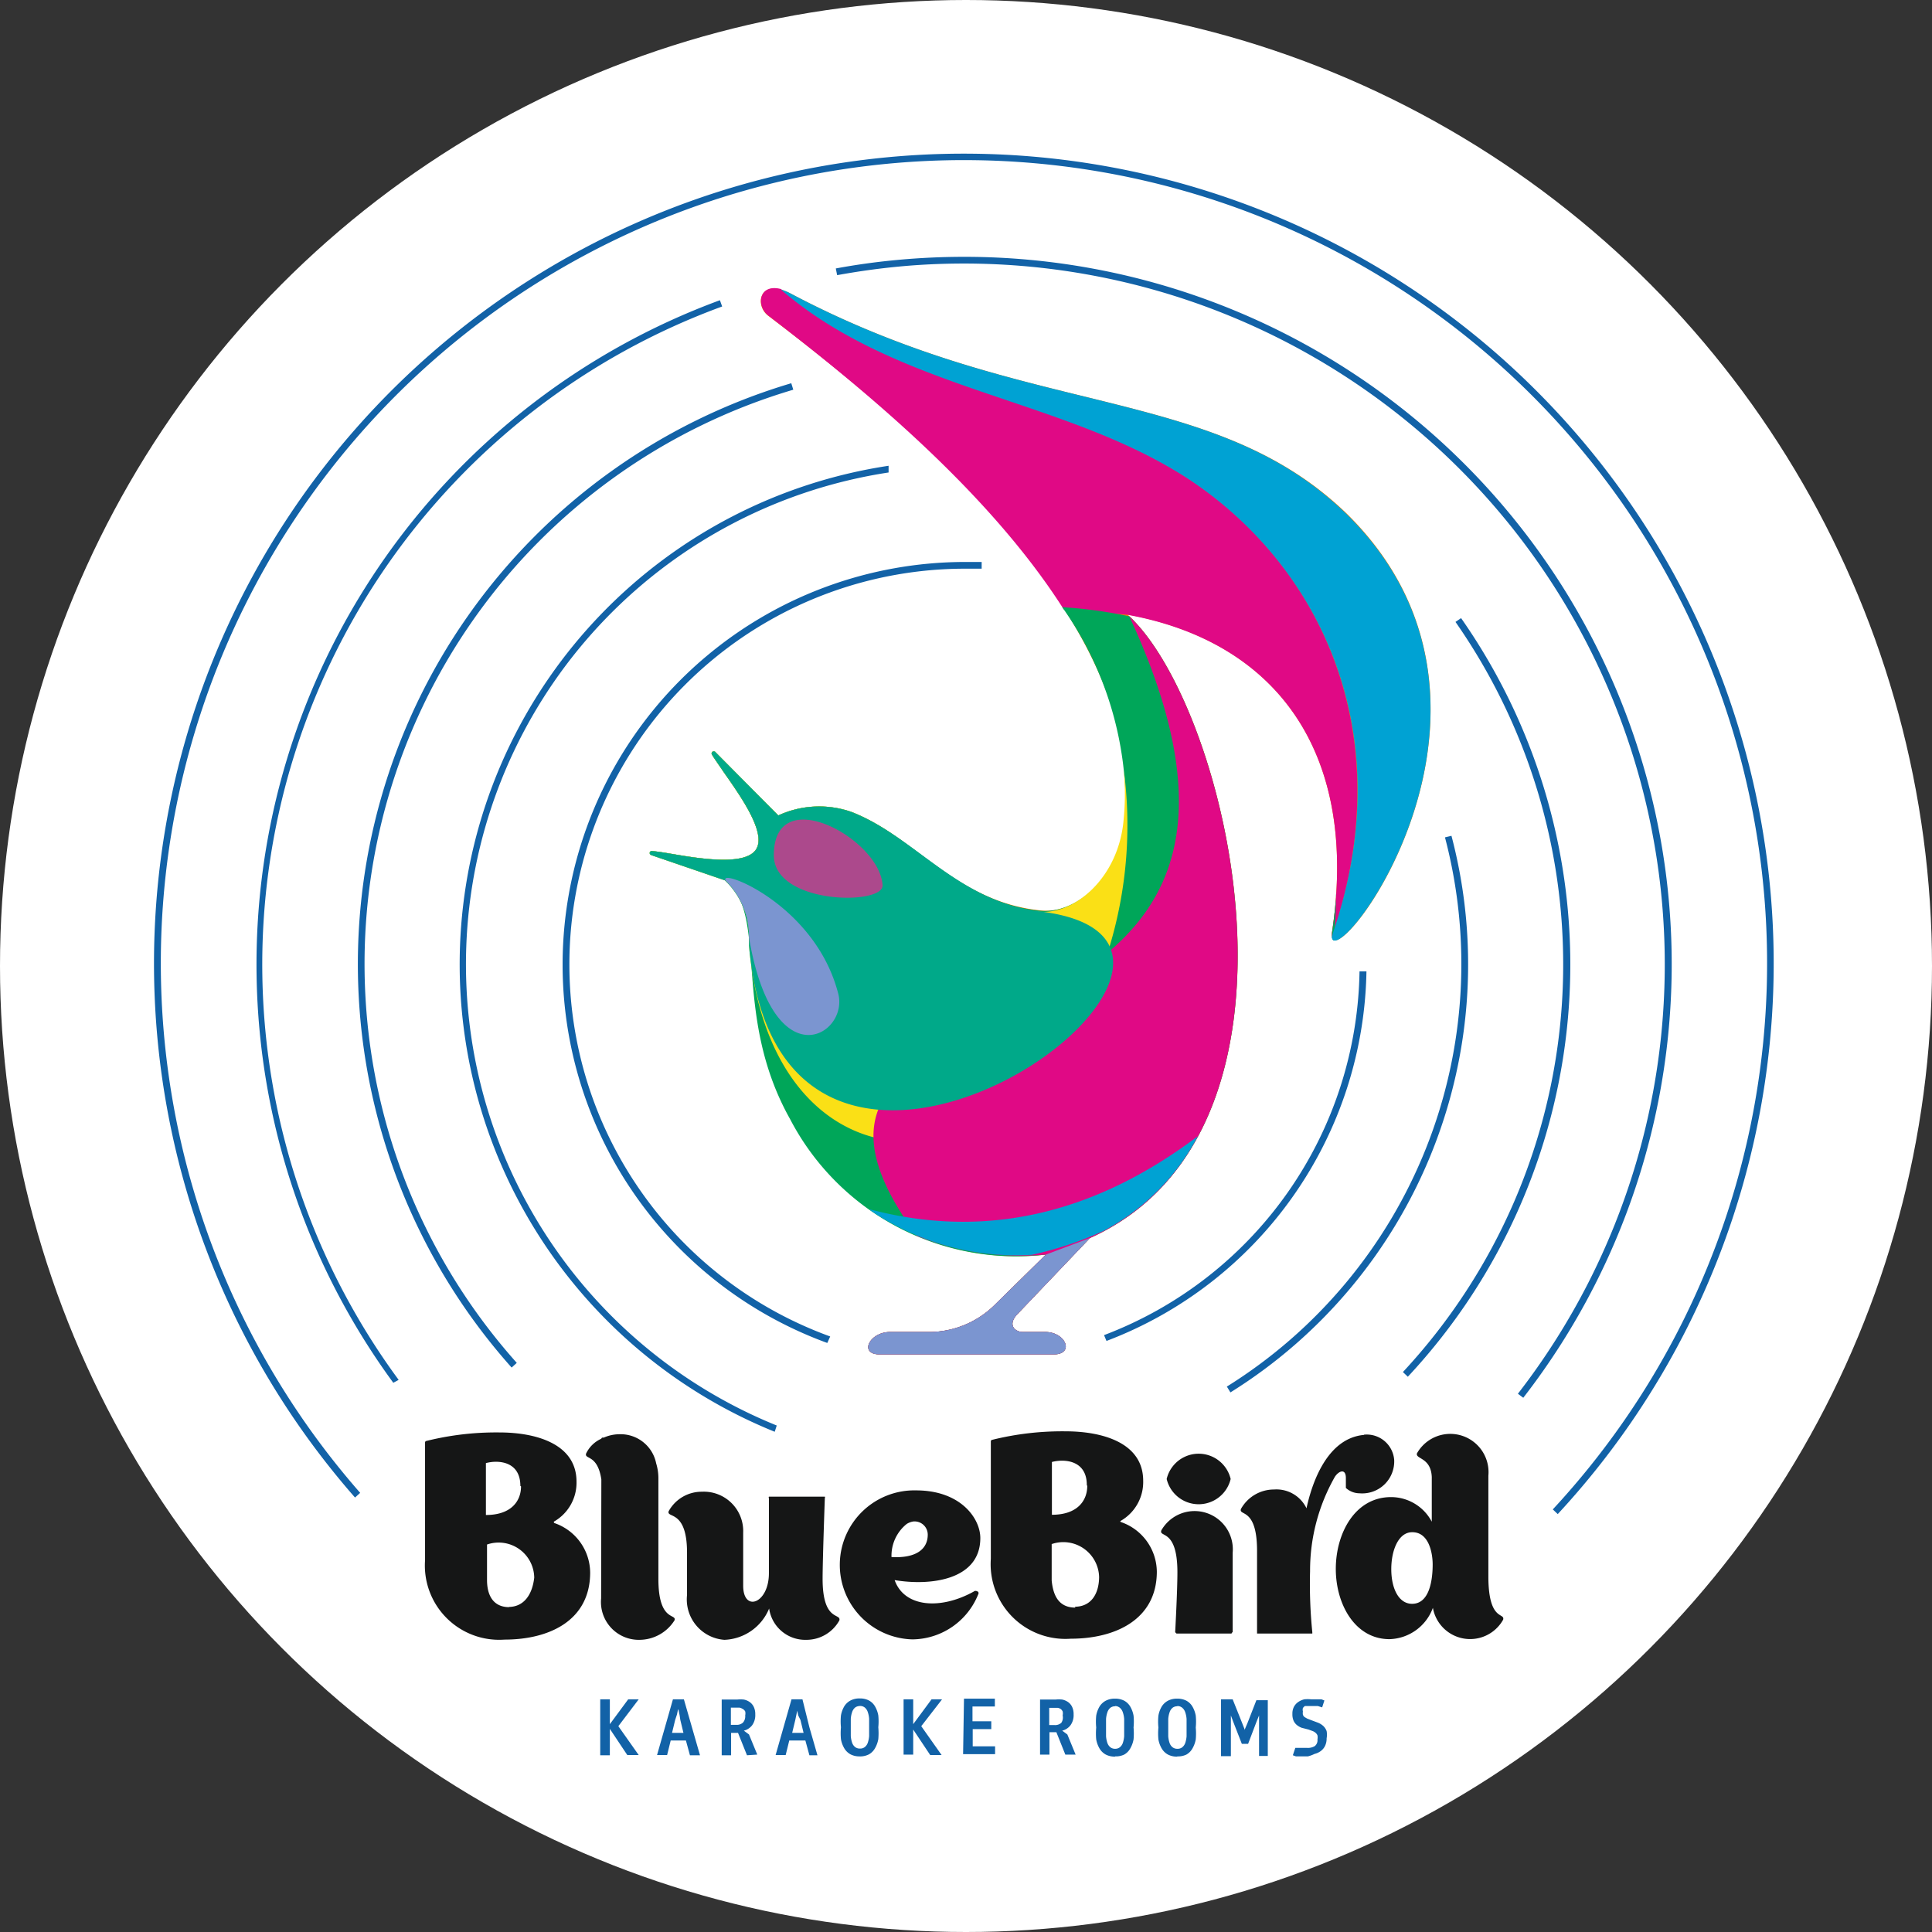
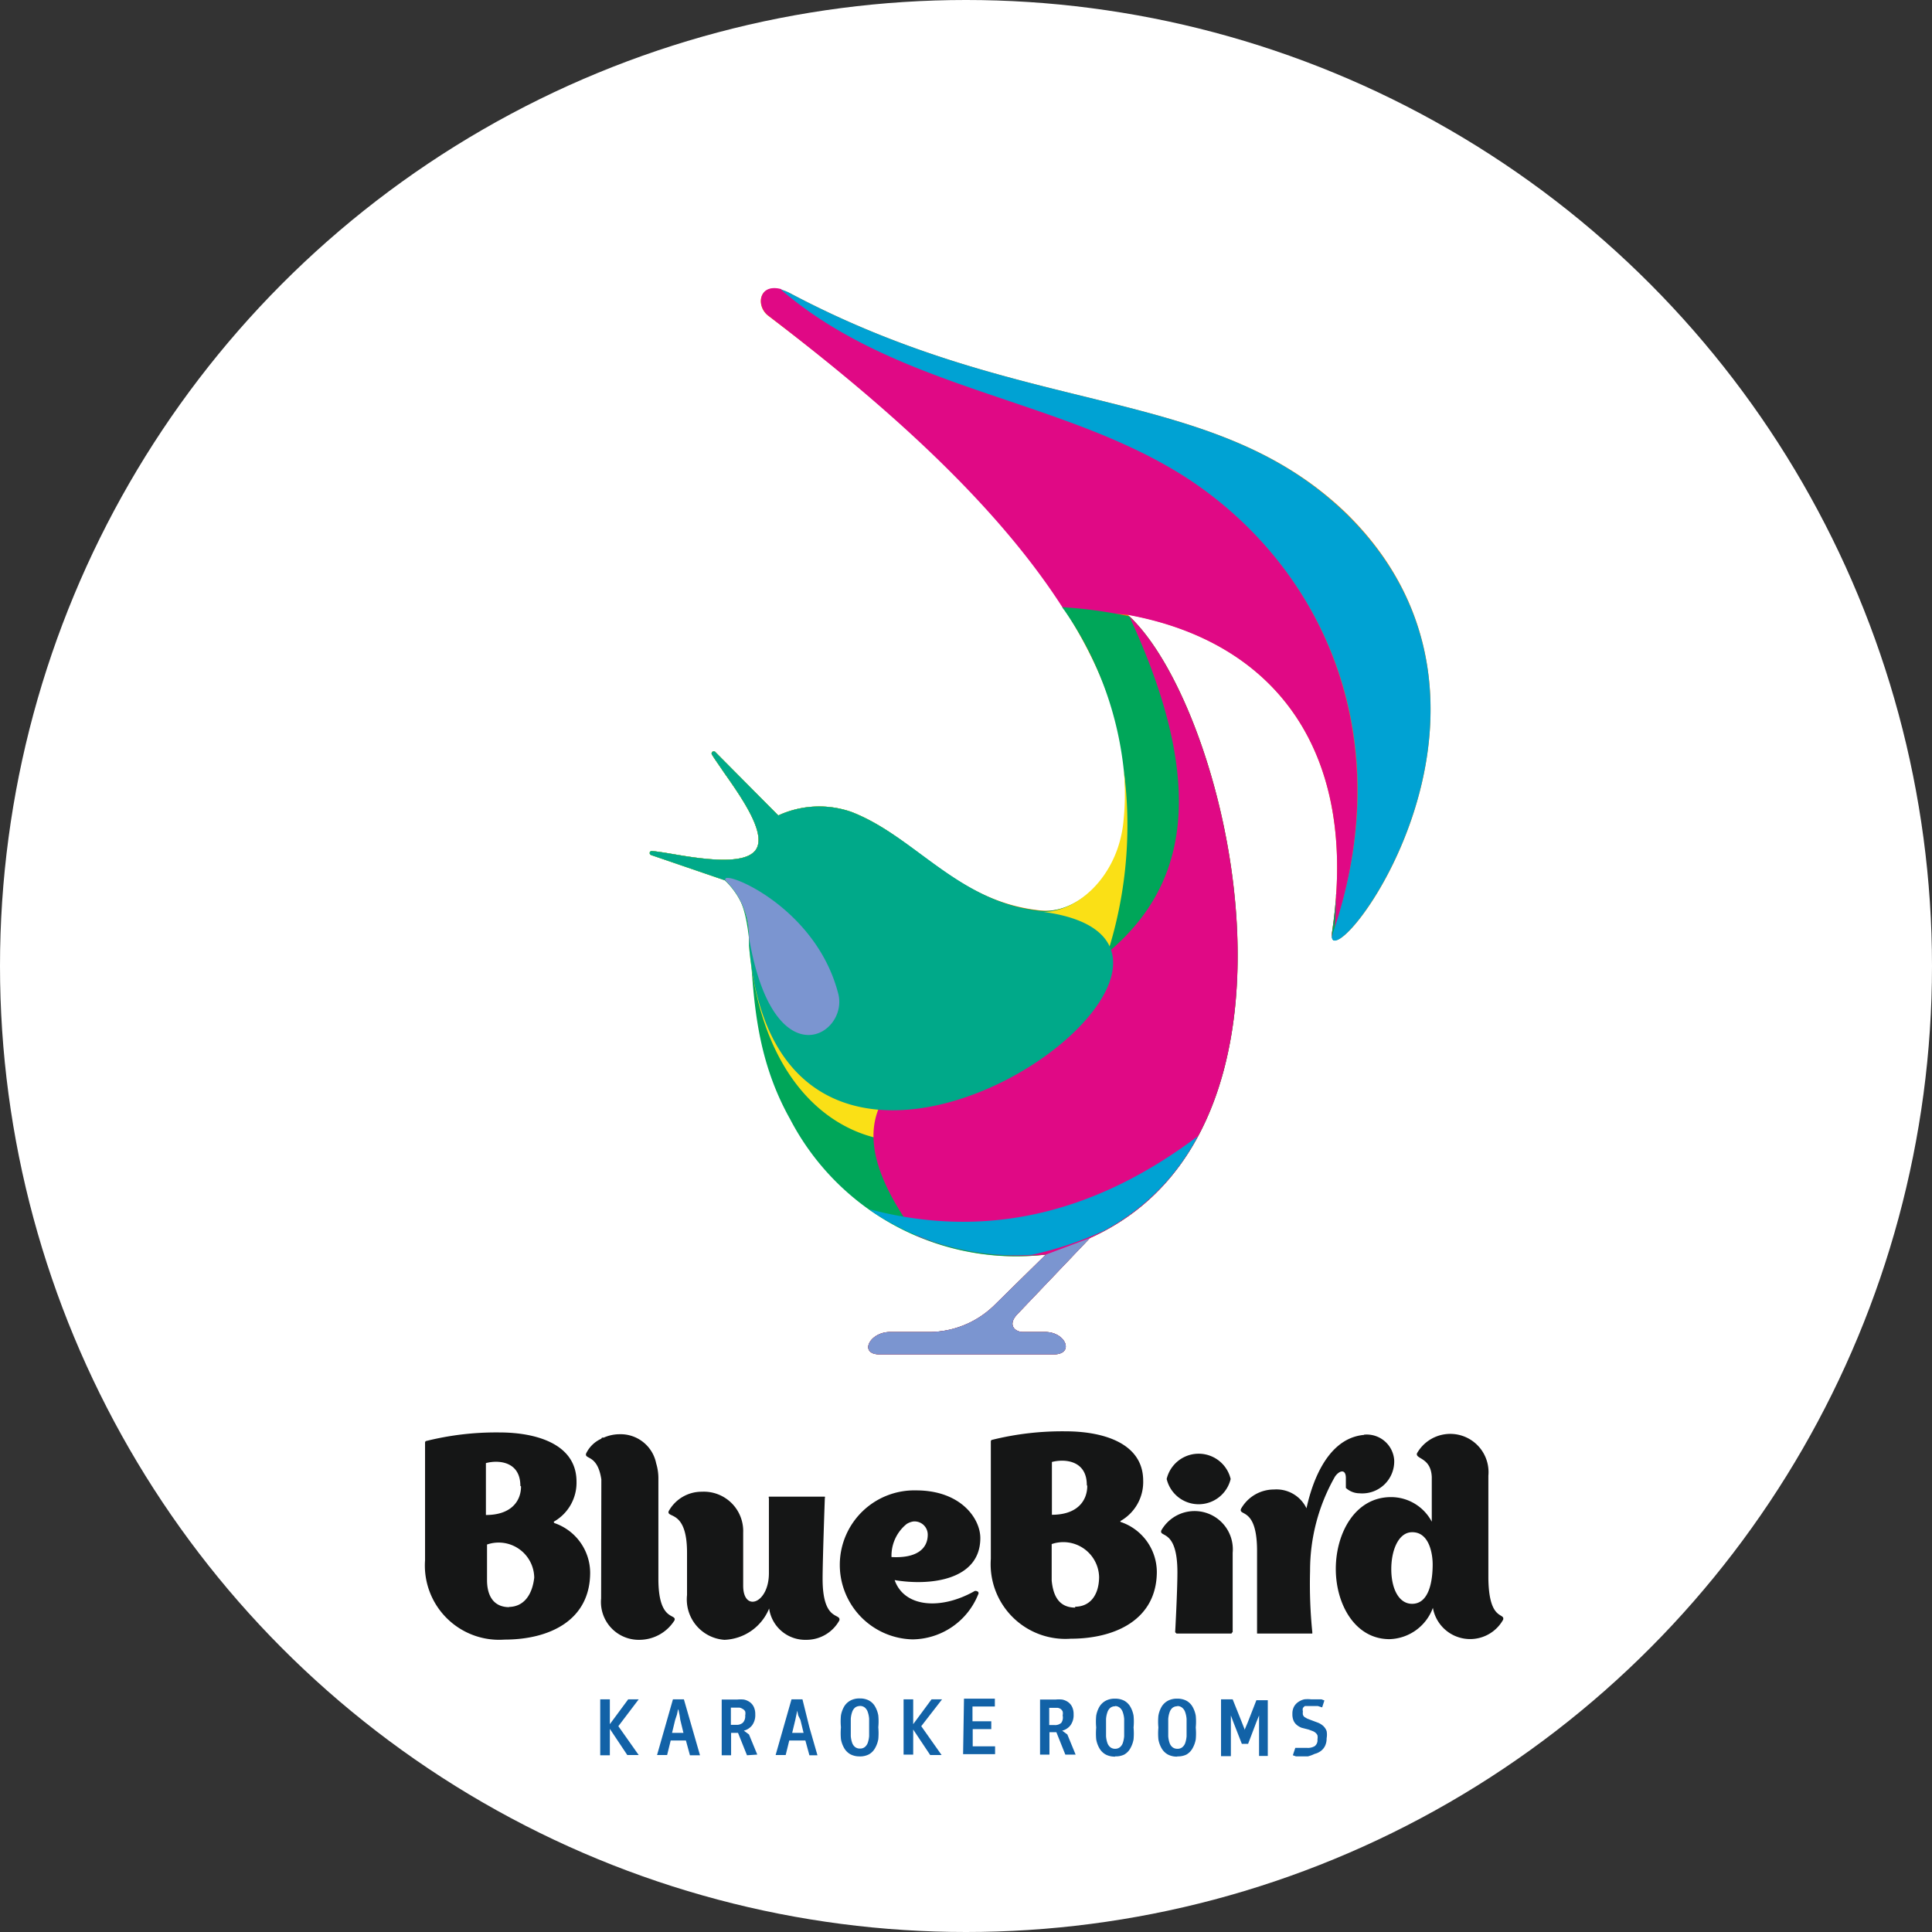
<svg xmlns="http://www.w3.org/2000/svg" id="Шар_1" data-name="Шар 1" viewBox="0 0 86.36 86.36">
  <rect x="0" y="0" width="86.36" height="86.36" fill="#333333" stroke="none" />
  <defs>
    <style>.cls-1{fill:#fff;}.cls-2{fill:#1262a7;}.cls-3{fill:#151616;}.cls-4{fill:#f17e00;}.cls-5{fill:#e00985;}.cls-6{fill:#00a659;}.cls-7{fill:#fae016;}.cls-8{fill:#7b95d0;}.cls-9{fill:#00a2d3;}.cls-10{fill:#00a989;}.cls-11{fill:#ac498c;}</style>
  </defs>
  <title>logo2</title>
  <circle class="cls-1" cx="43.18" cy="43.18" r="43.18" />
-   <path id="Fill-101" class="cls-2" d="M18.4,62.13A31.64,31.64,0,0,1,33,13.74l.1.28A31.32,31.32,0,0,0,18.64,62ZM38.18,12.32q1.4-.26,2.85-.39t2.88-.13a31.62,31.62,0,0,1,25,51l-.24-.18A31.33,31.33,0,0,0,43.91,12.1q-1.45,0-2.85.13t-2.82.39ZM23.69,61.45a27.09,27.09,0,0,1,12.5-44l.09.29a26.77,26.77,0,0,0-12.36,43.5Zm42.44-33.5a27,27,0,0,1-2.38,33.91l-.22-.21a26.75,26.75,0,0,0,2.35-33.53ZM35.45,64.32a22.54,22.54,0,0,1,5.09-43.18l0,.3a22.24,22.24,0,0,0-5,42.6ZM65.7,37.68a22.54,22.54,0,0,1-9.88,24.88l-.16-.26a22.26,22.26,0,0,0,9.75-24.55ZM37.8,60.35a18,18,0,0,1,6.11-34.91h.79v.3h-.77a17.69,17.69,0,0,0-6,34.32Zm24.1-16.61A18,18,0,0,1,50.28,60.26L50.17,60A17.69,17.69,0,0,0,61.59,43.74ZM16.69,67.26A36.2,36.2,0,1,1,70.45,68l-.22-.21a35.9,35.9,0,1,0-53.31-.74Z" transform="translate(-0.82 -0.32)" />
  <path id="Fill-102" class="cls-3" d="M41.35,68.44a.8.8,0,0,1,.29-.11h0a0,0,0,0,0,0,0,.59.59,0,0,1,.65.59c0,.66-.54,1.06-1.62,1A1.82,1.82,0,0,1,41.35,68.44Zm26,2.42c0-1.53,0-3.05,0-4.58a1.71,1.71,0,0,0-3.19-1c-.09.27.62.17.66,1.06v2A2.06,2.06,0,0,0,63,67.24c-1.62,0-2.47,1.63-2.47,3.21s.86,3.14,2.4,3.14a2.13,2.13,0,0,0,1.94-1.4,1.69,1.69,0,0,0,3.14.53C68.1,72.39,67.37,72.81,67.35,70.86ZM27.7,66.45c-.17-1.14-.77-.88-.68-1.16a1.37,1.37,0,0,1,.68-.66.06.06,0,0,1,.06-.05h.05a1.75,1.75,0,0,1,.7-.15,1.62,1.62,0,0,1,1.64,1.3,2.3,2.3,0,0,1,.1.7v4.47c0,1.94.83,1.53.72,1.85a1.86,1.86,0,0,1-1.57.87,1.69,1.69,0,0,1-1.71-1.85Zm37.16,3.8c0,.61-.11,1.76-.92,1.76-.6,0-.93-.69-.93-1.55s.33-1.65.93-1.65C64.71,68.8,64.86,69.78,64.86,70.25Zm-3.07-5.79c-1.79.16-2.4,2.5-2.57,3.28a1.49,1.49,0,0,0-1.45-.84,1.69,1.69,0,0,0-1.48.87c-.11.33.72-.09.72,1.87,0,.85,0,3.64,0,3.64s0,.06,0,.06h2.47s0,0,0-.06a21.56,21.56,0,0,1-.1-2.73,8.47,8.47,0,0,1,1.11-4.22c.18-.27.49-.38.49.06,0,.25,0,.33,0,.44a.91.91,0,0,0,.61.24,1.43,1.43,0,0,0,1.55-1.49A1.23,1.23,0,0,0,61.79,64.45Zm-17.28,7a.13.13,0,0,0-.16,0c-1.49.83-3.11.71-3.54-.51,1.6.27,3.83,0,3.83-1.88,0-.87-.87-2.13-2.87-2.13a3.33,3.33,0,1,0-.16,6.66,3.2,3.2,0,0,0,2.93-2C44.58,71.53,44.56,71.48,44.51,71.45Zm-6.92-.56c0-.84.1-3.62.1-3.62a.06.06,0,0,0,0-.06H35.19a.07.07,0,0,0,0,.07v3.35c0,1.37-1.15,1.76-1.15.56V68.83A1.76,1.76,0,0,0,32.19,67a1.68,1.68,0,0,0-1.48.87c-.11.33.82-.09.82,1.85v1.9a1.81,1.81,0,0,0,1.67,2,2.25,2.25,0,0,0,2-1.4,1.63,1.63,0,0,0,1.66,1.4,1.68,1.68,0,0,0,1.48-.87C38.42,72.41,37.59,72.83,37.59,70.89Zm-14,1.26c-.78,0-1-.61-1-1.21V69.36a1.59,1.59,0,0,1,2.11,1.48C24.61,71.63,24.22,72.15,23.55,72.15Zm.52-5.4c0,.65-.43,1.28-1.57,1.28V65.72C23.1,65.57,24.08,65.64,24.08,66.74ZM50.92,68.3a2,2,0,0,0,1-1.79c0-1.74-1.9-2.21-3.46-2.21a13,13,0,0,0-3.29.38.07.07,0,0,0-.06.07V70a3.34,3.34,0,0,0,3.57,3.57c2,0,3.85-.86,3.85-3a2.37,2.37,0,0,0-1.62-2.22S50.88,68.32,50.92,68.3Zm5,5V69.73a1.71,1.71,0,0,0-3.19-1c-.11.33.72-.09.72,1.87,0,.85-.1,2.68-.1,2.68s.06.06.06.06h2.45A.07.07,0,0,0,55.89,73.27Zm-.09-6.87a1.47,1.47,0,0,0-2.86,0,1.47,1.47,0,0,0,2.86,0Zm-6.41.31c0,.65-.43,1.29-1.58,1.29V65.67C48.42,65.52,49.4,65.6,49.4,66.7Zm-.53,5.44c-.79,0-1-.61-1.06-1.21V69.34a1.6,1.6,0,0,1,2.12,1.48C49.94,71.62,49.55,72.14,48.87,72.14ZM25.59,68.33a2,2,0,0,0,1-1.78c0-1.73-1.89-2.2-3.44-2.2a12.9,12.9,0,0,0-3.27.38.07.07,0,0,0-.06.07v5.26a3.32,3.32,0,0,0,3.55,3.55c2,0,3.83-.85,3.83-3A2.36,2.36,0,0,0,25.6,68.4S25.55,68.35,25.59,68.33Z" transform="translate(-0.82 -0.32)" />
  <path id="Fill-103" class="cls-2" d="M28.08,77.61v1.17h-.43V76.28h.43v1.11h0l.82-1.11h.47l-.91,1.2.91,1.29h-.51l-.78-1.17Zm3.58,1.17-.09-.33-.09-.33H30.8l-.16.65h-.45l.71-2.49h.49l.36,1.25.36,1.25Zm-.53-2.06-.05.24L31,77.2l-.07.29-.07.29h.51l-.14-.58L31.2,77l-.05-.24Zm3.08,2.06-.4-1h-.31v1h-.42V76.29h.69a1.43,1.43,0,0,1,.3,0,.69.69,0,0,1,.26.11.56.56,0,0,1,.18.21.74.74,0,0,1,.07.34.77.77,0,0,1-.14.49.68.68,0,0,1-.37.24l.23.17.37.9ZM34.13,77a.4.4,0,0,0,0-.18A.28.28,0,0,0,34,76.7a.35.35,0,0,0-.13-.05h-.38v.77h.24a.41.41,0,0,0,.3-.1A.42.42,0,0,0,34.13,77ZM37,78.78l-.09-.33-.09-.33H36.1l-.16.65h-.45l.71-2.49h.49L37,77.53l.36,1.25Zm-.53-2.06-.05.24-.05.24-.07.29-.07.29h.51l-.14-.58L36.5,77l-.05-.24Zm2.79,2.11a.86.86,0,0,1-.42-.09.73.73,0,0,1-.28-.27,1.22,1.22,0,0,1-.15-.41,2.94,2.94,0,0,1,0-.53,2.73,2.73,0,0,1,0-.53,1.22,1.22,0,0,1,.15-.41.74.74,0,0,1,.28-.26.85.85,0,0,1,.41-.09.86.86,0,0,1,.41.09.71.71,0,0,1,.27.26,1.24,1.24,0,0,1,.15.41,2.77,2.77,0,0,1,0,.53,3,3,0,0,1,0,.53,1.26,1.26,0,0,1-.15.41.71.71,0,0,1-.27.27A.86.86,0,0,1,39.22,78.83Zm0-2.25a.34.34,0,0,0-.22.07.44.44,0,0,0-.13.2,1.16,1.16,0,0,0-.06.3q0,.17,0,.38t0,.39a1.19,1.19,0,0,0,.06.3.42.42,0,0,0,.13.19.34.34,0,0,0,.22.07.33.33,0,0,0,.22-.07.43.43,0,0,0,.13-.19,1.23,1.23,0,0,0,.06-.3q0-.18,0-.39t0-.38a1.17,1.17,0,0,0-.06-.3.44.44,0,0,0-.13-.2A.33.33,0,0,0,39.22,76.58Zm2.38,1v1.17h-.43V76.28h.43v1.11h0l.82-1.11h.47L42,77.48l.91,1.29H42.4l-.78-1.17Zm2.27-1.33h1.38v.35h-1v.66h.84v.35H44.3v.77h1v.35H43.87Zm4.53,2.5-.4-1h-.31v1h-.42V76.29h.69a1.43,1.43,0,0,1,.3,0,.69.69,0,0,1,.26.11.56.56,0,0,1,.18.21.74.74,0,0,1,.07.34.77.77,0,0,1-.14.49.67.67,0,0,1-.37.24l.23.17.37.9ZM48.32,77a.4.4,0,0,0,0-.18.29.29,0,0,0-.09-.11.35.35,0,0,0-.13-.05h-.38v.77h.24a.41.41,0,0,0,.3-.1A.42.42,0,0,0,48.32,77Zm2.35,1.84a.87.87,0,0,1-.42-.09.73.73,0,0,1-.28-.27,1.23,1.23,0,0,1-.15-.41,3,3,0,0,1,0-.53,2.73,2.73,0,0,1,0-.53,1.21,1.21,0,0,1,.15-.41.74.74,0,0,1,.28-.26.85.85,0,0,1,.41-.09.86.86,0,0,1,.41.09.71.71,0,0,1,.27.26,1.24,1.24,0,0,1,.15.41,2.76,2.76,0,0,1,0,.53,3,3,0,0,1,0,.53,1.26,1.26,0,0,1-.15.41.71.71,0,0,1-.27.27A.86.86,0,0,1,50.67,78.83Zm0-2.25a.34.34,0,0,0-.22.07.44.44,0,0,0-.13.2,1.16,1.16,0,0,0-.06.3q0,.17,0,.38t0,.39a1.2,1.2,0,0,0,.06.3.43.43,0,0,0,.13.19.34.34,0,0,0,.22.07.33.33,0,0,0,.21-.07.43.43,0,0,0,.13-.19,1.25,1.25,0,0,0,.06-.3q0-.18,0-.39t0-.38a1.16,1.16,0,0,0-.06-.3.44.44,0,0,0-.13-.2A.33.33,0,0,0,50.67,76.58Zm2.78,2.25a.86.86,0,0,1-.42-.09.73.73,0,0,1-.28-.27,1.22,1.22,0,0,1-.15-.41,2.94,2.94,0,0,1,0-.53,2.75,2.75,0,0,1,0-.53,1.22,1.22,0,0,1,.15-.41.74.74,0,0,1,.28-.26.85.85,0,0,1,.41-.09.86.86,0,0,1,.41.09.71.71,0,0,1,.27.26,1.24,1.24,0,0,1,.15.41,2.77,2.77,0,0,1,0,.53,2.94,2.94,0,0,1,0,.53,1.25,1.25,0,0,1-.15.41.71.71,0,0,1-.27.27A.86.86,0,0,1,53.44,78.83Zm0-2.25a.34.34,0,0,0-.22.07.44.44,0,0,0-.13.2,1.16,1.16,0,0,0-.06.3q0,.17,0,.38t0,.39a1.19,1.19,0,0,0,.06.3.42.42,0,0,0,.13.19.34.34,0,0,0,.22.07.33.33,0,0,0,.22-.07.43.43,0,0,0,.13-.19,1.23,1.23,0,0,0,.06-.3q0-.18,0-.39t0-.38a1.17,1.17,0,0,0-.06-.3.44.44,0,0,0-.13-.2A.33.33,0,0,0,53.44,76.58Zm3,1.06.14-.33.39-1h.51v2.49H57.1V77h0l-.11.27-.38,1h-.28l-.39-1-.1-.27h0v1.82H55.4V76.28h.52l.4,1,.13.33Zm2.82,1.18h-.17l-.18,0-.17,0-.14-.05.11-.33.16,0,.15,0h.22a.59.59,0,0,0,.34-.08.33.33,0,0,0,.12-.3.48.48,0,0,0,0-.18.31.31,0,0,0-.08-.11.43.43,0,0,0-.13-.08l-.19-.07L59,77.55a.78.78,0,0,1-.22-.13.54.54,0,0,1-.14-.19.74.74,0,0,1-.05-.3.66.66,0,0,1,.07-.32.61.61,0,0,1,.19-.21.79.79,0,0,1,.27-.12,1.39,1.39,0,0,1,.31,0h.15l.16,0,.15,0,.13.05-.1.31-.19-.06-.18,0h-.3l-.1,0a.29.29,0,0,0-.09.09.27.27,0,0,0,0,.15.45.45,0,0,0,0,.15.25.25,0,0,0,.07.1l.12.07.18.07.32.12a.81.81,0,0,1,.23.15.6.6,0,0,1,.14.22.89.89,0,0,1,0,.32.77.77,0,0,1-.07.34.63.63,0,0,1-.19.23.79.79,0,0,1-.28.13A1.47,1.47,0,0,1,59.28,78.83Z" transform="translate(-0.82 -0.32)" />
  <path id="Fill-104" class="cls-4" d="M38.87,36.61a4.37,4.37,0,0,0-3.26.16L32.8,33.94a.09.09,0,0,0-.15.12c.12.2.31.46.51.76.78,1.11,1.92,2.72,1.46,3.46s-2.43.44-3.76.21c-.35-.06-.67-.11-.9-.13a.09.09,0,0,0,0,.18l3.3,1.13c2,1.49.25,5.93,2.92,10.68A11.39,11.39,0,0,0,47.57,56.4l-2.35,2.31a4.18,4.18,0,0,1-2.79,1.15H40.61c-.93,0-1.41,1-.47,1h7.78c.93,0,.55-1-.38-1h-1c-.33,0-.71-.3-.25-.79l3.25-3.41c10.75-4.83,6.17-23.84,1.68-27.87C57.84,29,61.58,33.93,60.36,42,60,44.62,70,32.08,61,23.26,55,17.49,46.83,19.08,36.18,13.45c-1.41-.75-1.67.52-1,1,6.45,4.89,16.68,13.43,16,22.41-.2,2.64-2.21,4.32-3.81,4.16C43.56,40.65,41.73,37.71,38.87,36.61Zm-2.1.91a.78.78,0,1,0,.78.78A.78.78,0,0,0,36.77,37.51Z" transform="translate(-0.82 -0.32)" />
  <path id="Fill-105" class="cls-5" d="M51.21,27.8C57.84,29,61.58,33.93,60.36,42a.72.72,0,0,0,0,.19l.06-.18c3-9-.65-16.44-6.43-20.26-5.54-3.66-13-4-18.26-8.51-1-.26-1.13.77-.55,1.2C39.3,17.61,45,22.26,48.37,27.56Z" transform="translate(-0.82 -0.32)" />
  <path id="Fill-106" class="cls-6" d="M38.87,36.61a4.37,4.37,0,0,0-3.26.16L32.8,33.94a.09.09,0,0,0-.15.12c.12.2.31.46.51.76.78,1.11,1.92,2.72,1.46,3.46s-2.43.44-3.76.21c-.35-.06-.67-.11-.9-.13a.09.09,0,0,0-.1.08.1.1,0,0,0,.06.1l3.3,1.13c2,1.49.25,5.93,2.92,10.68A11.39,11.39,0,0,0,47.57,56.4l-2.35,2.31a4.18,4.18,0,0,1-2.79,1.15H40.61c-.93,0-1.41,1-.47,1h7.78c.94,0,.55-1-.38-1h-1c-.33,0-.71-.3-.25-.79l3.25-3.41c10.68-4.79,6.22-23.6,1.76-27.79a20.39,20.39,0,0,0-3-.41,15.4,15.4,0,0,1,2.83,9.41c-.2,2.64-2.21,4.32-3.81,4.16C43.56,40.65,41.73,37.71,38.87,36.61Zm21.68,3.69q-.06.84-.19,1.72c0,.19,0,.3.08.34C60.5,41.64,60.54,41,60.54,40.29ZM36.77,37.51a.78.78,0,1,0,.78.78A.78.78,0,0,0,36.77,37.51Z" transform="translate(-0.82 -0.32)" />
  <path id="Fill-107" class="cls-7" d="M38.87,36.61a4.37,4.37,0,0,0-3.26.16L32.8,33.94a.09.09,0,0,0-.15.12c.12.2.31.46.51.76.78,1.11,1.92,2.72,1.46,3.46s-2.43.44-3.76.21c-.35-.06-.67-.11-.9-.13a.09.09,0,0,0-.1.08.1.1,0,0,0,.06.1l3.3,1.13a3.48,3.48,0,0,1,1.08,2.58c0,.11,0,.22,0,.34,1,11.66,12.29,11.4,15.83.92a18.86,18.86,0,0,0,.92-8.8,11.61,11.61,0,0,1,0,2.2c-.2,2.64-2.21,4.32-3.81,4.16C43.56,40.65,41.73,37.71,38.87,36.61Zm-2.1.91a.78.78,0,1,0,.78.78A.78.78,0,0,0,36.77,37.51Z" transform="translate(-0.82 -0.32)" />
  <path id="Fill-108" class="cls-5" d="M41.8,55.56a12.76,12.76,0,0,0,5.77.84l-2.35,2.31a4.18,4.18,0,0,1-2.79,1.15H40.61c-.93,0-1.41,1-.47,1h7.78c.94,0,.55-1-.38-1h-1c-.33,0-.71-.3-.25-.79l3.25-3.41c10.68-4.79,6.22-23.6,1.76-27.79C61.57,50,32.27,42.6,41.8,55.56" transform="translate(-0.82 -0.32)" />
  <path id="Fill-109" class="cls-8" d="M47.57,56.4l-2.35,2.31a4.18,4.18,0,0,1-2.79,1.15H40.61c-.93,0-1.41,1-.47,1h7.78c.94,0,.55-1-.38-1h-1c-.33,0-.71-.3-.25-.79l3.25-3.41Z" transform="translate(-0.82 -0.32)" />
  <path id="Fill-110" class="cls-9" d="M60.35,42.21c.2,1.66,9.41-10.39.62-18.95C55,17.49,46.83,19.08,36.18,13.45a2.21,2.21,0,0,0-.46-.19C41,17.81,48.44,18.11,54,21.77,59.76,25.6,63.46,33,60.41,42Z" transform="translate(-0.82 -0.32)" />
  <path id="Fill-111" class="cls-9" d="M39.71,54.41a11.59,11.59,0,0,0,7.23,2,15.94,15.94,0,0,0,3.21-1.07,10.1,10.1,0,0,0,4.21-4.23c-4.81,3.62-9.7,4.57-14.65,3.27" transform="translate(-0.82 -0.32)" />
  <path id="Fill-112" class="cls-10" d="M38.87,36.61a4.37,4.37,0,0,0-3.26.16L32.8,33.94a.09.09,0,0,0-.15.12c.12.2.31.46.51.76.78,1.11,1.92,2.72,1.46,3.46s-2.43.44-3.76.21c-.35-.06-.67-.11-.9-.13a.09.09,0,0,0-.1.08.1.1,0,0,0,.06.1l3.3,1.13a3.48,3.48,0,0,1,1.08,2.58c0,.11,0,.22,0,.34.7,8.2,6.63,8.34,11.14,6.18,4.7-2.25,7.83-7,1.85-7.71C43.57,40.58,41.73,37.71,38.87,36.61Zm-2.1.91a.78.78,0,1,0,.78.78A.78.78,0,0,0,36.77,37.51Z" transform="translate(-0.82 -0.32)" />
  <path id="Fill-113" class="cls-8" d="M33.22,39.65a3.48,3.48,0,0,1,1.08,2.58c1.08,6.36,4.42,4.39,4,2.55-1-4-5.27-5.63-5.05-5.13" transform="translate(-0.82 -0.32)" />
-   <path id="Fill-114" class="cls-11" d="M40.27,39.89c-.11-2.07-4.86-4.67-4.86-1.34C35.41,40.76,40.32,40.8,40.27,39.89Zm-3.51-2.38a.78.78,0,1,0,.78.78A.78.78,0,0,0,36.77,37.51Z" transform="translate(-0.82 -0.32)" />
</svg>